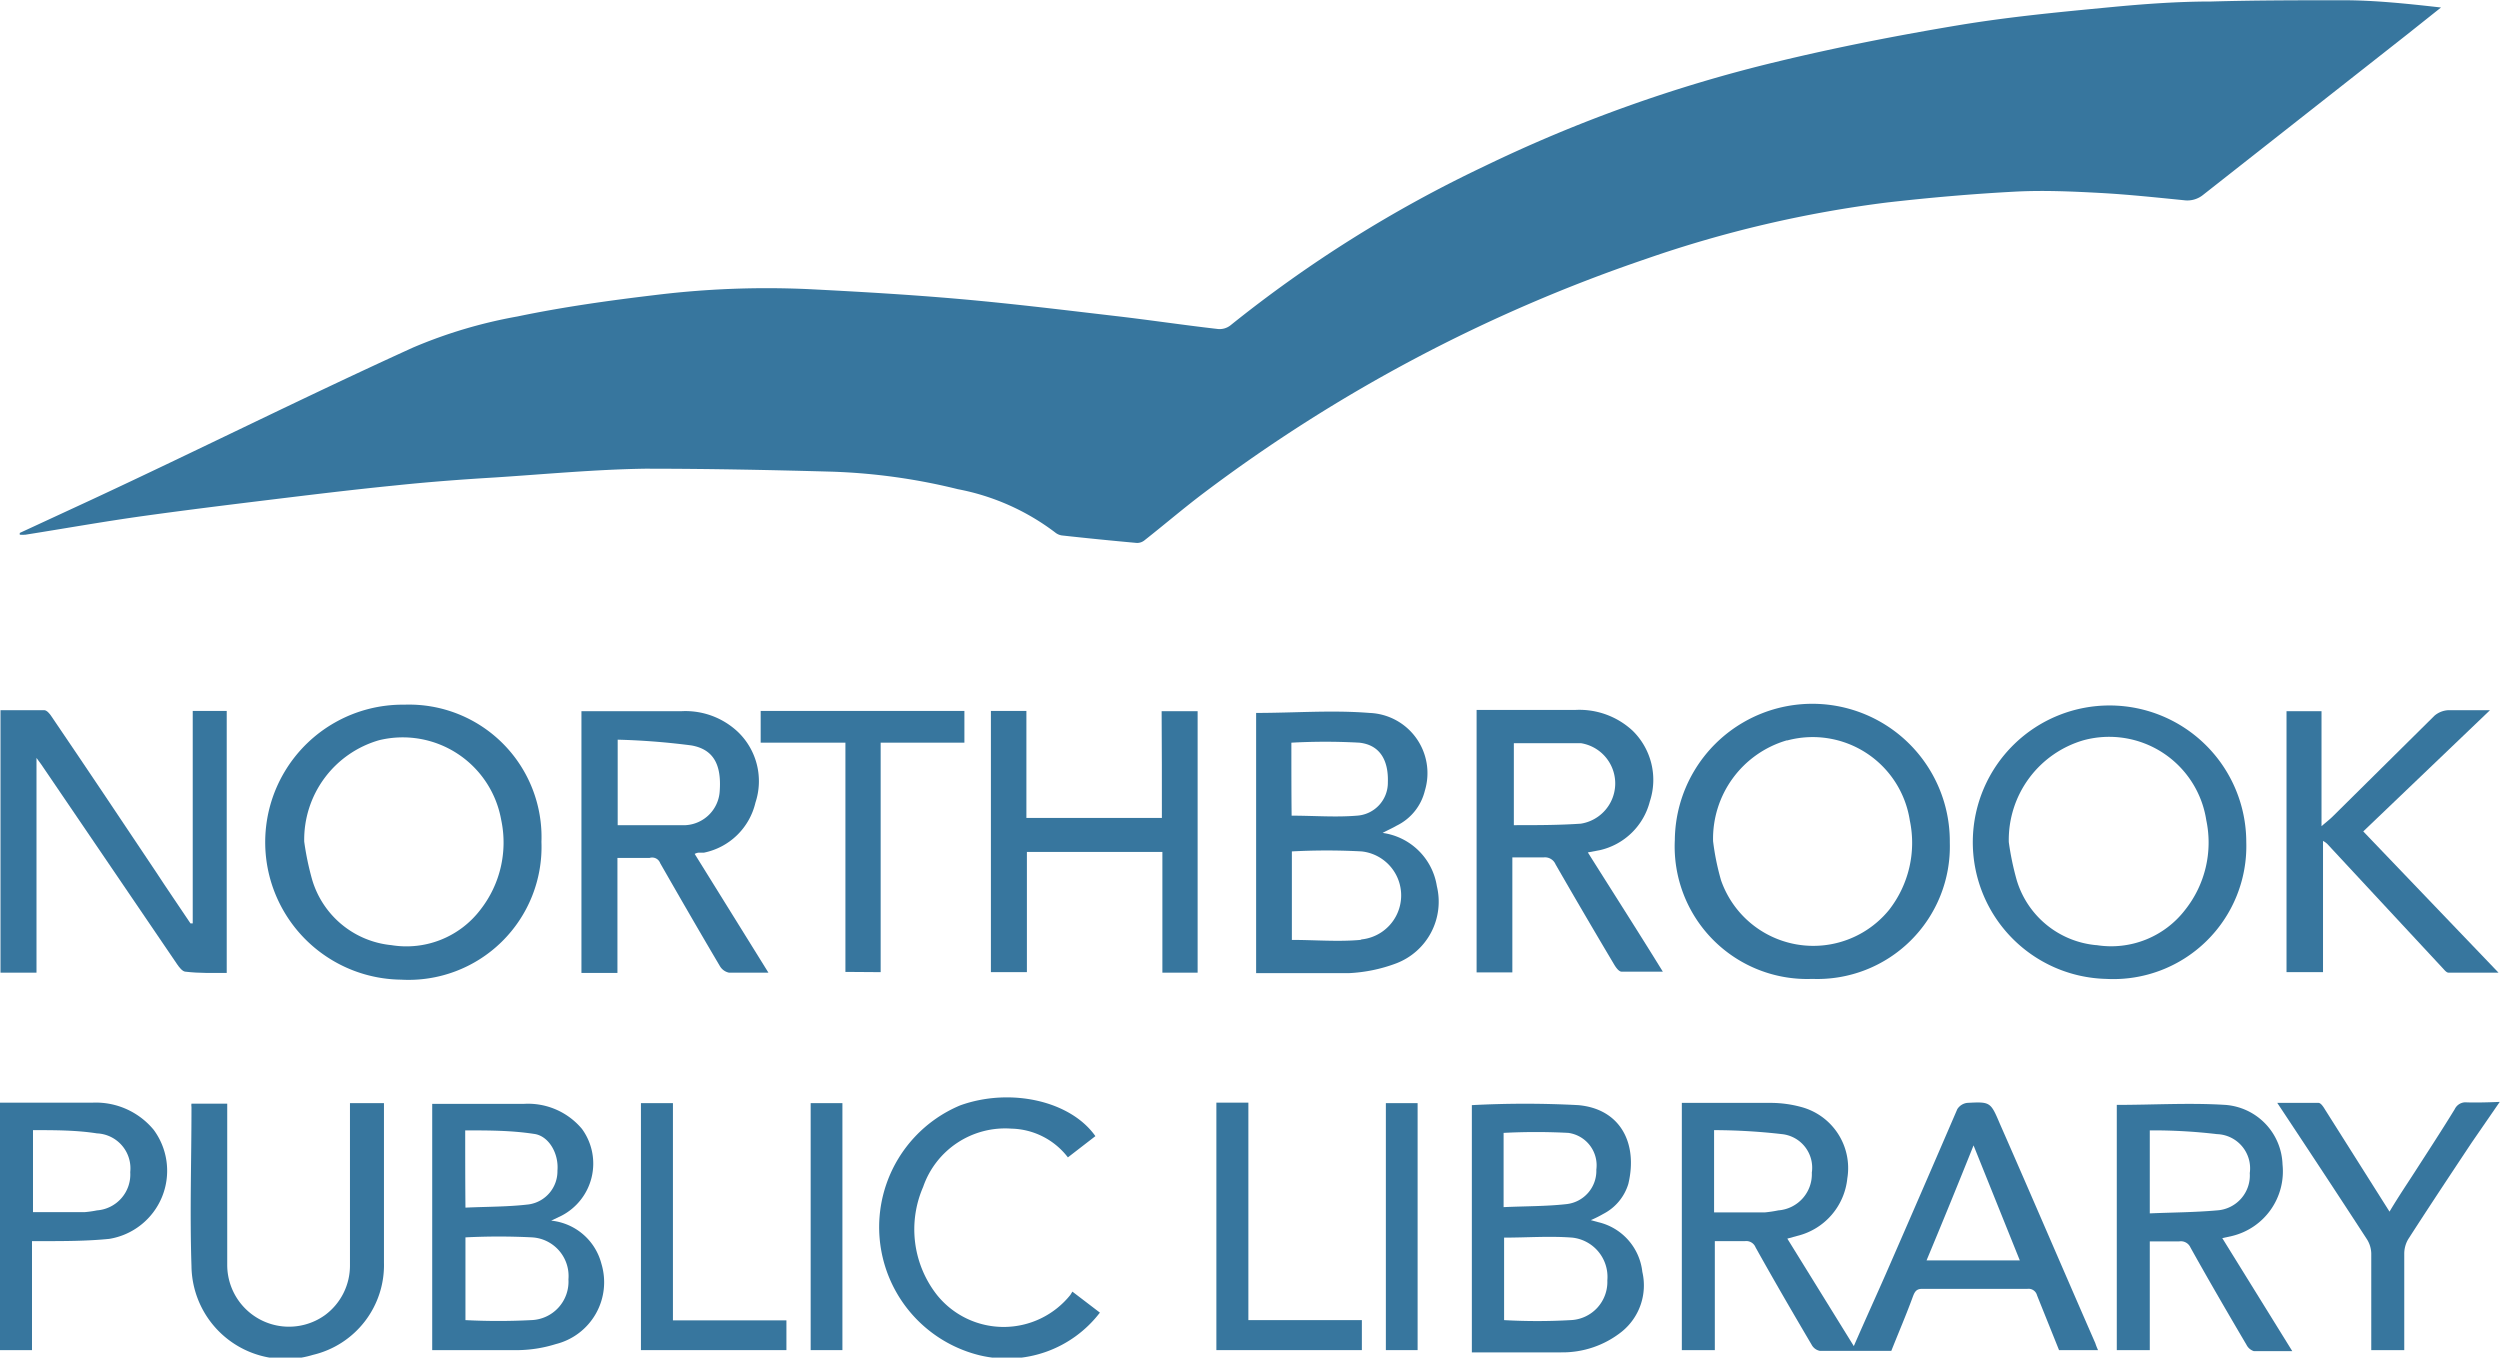
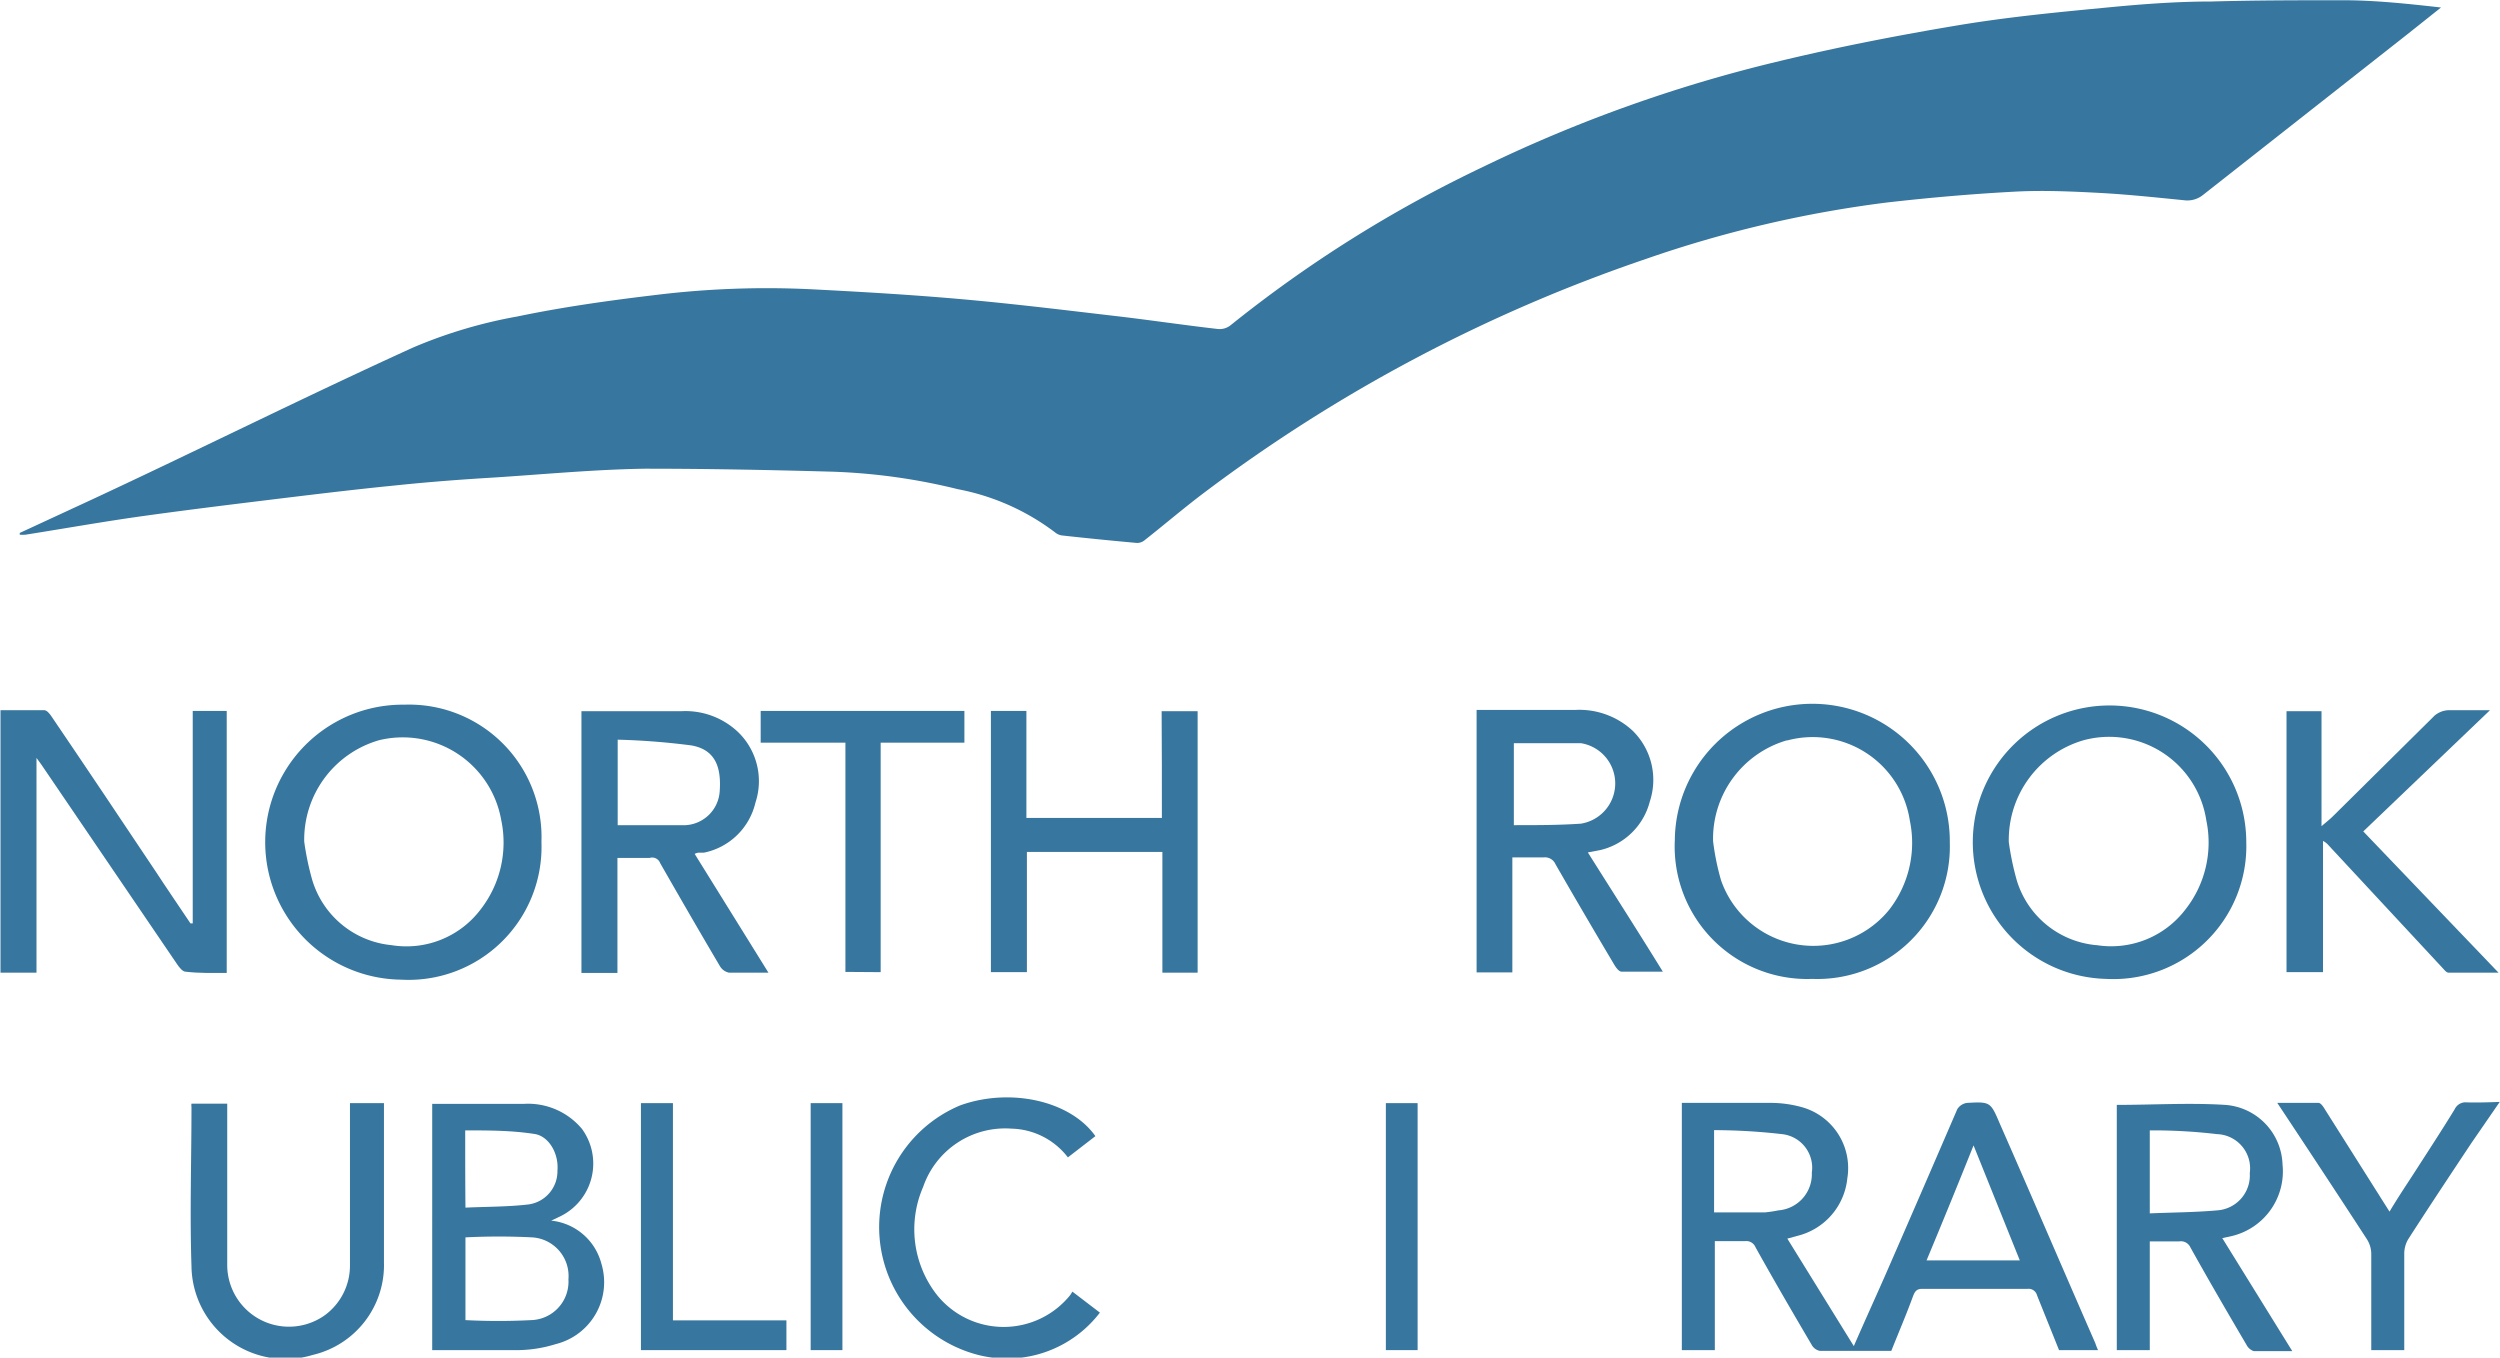
<svg xmlns="http://www.w3.org/2000/svg" viewBox="0 0 100.01 54.31">
  <defs>
    <clipPath id="a" transform="translate(0 0.01)">
      <rect width="100" height="54.31" fill="none" />
    </clipPath>
  </defs>
  <g clip-path="url(#a)">
    <g>
      <path d="M75.49,8.09c1.75-.2,3.49-.35,5.24-.44,1.1-.05,2.21,0,3.31.06s2.22.18,3.33.29a1,1,0,0,0,.77-.22l8.14-6.4L97.65.29C96.33.14,95,0,93.75,0,92,0,90.23,0,88.47.05c-1.36,0-2.72.1-4.07.23-2,.19-4,.38-6,.71-2.46.41-4.93.89-7.36,1.48a57.88,57.88,0,0,0-11.7,4.19A51.18,51.18,0,0,0,49.23,13a.7.7,0,0,1-.52.15c-1.4-.16-2.79-.37-4.19-.53-2.05-.24-4.09-.49-6.15-.67s-4-.29-5.95-.39a36.56,36.56,0,0,0-6.19.23c-1.85.22-3.71.48-5.53.86a19.27,19.27,0,0,0-4.17,1.24C12.2,15.86,7.92,18,3.62,20L.79,21.31l0,.07a1.79,1.79,0,0,0,.23,0c1.58-.25,3.15-.53,4.73-.75s3.27-.43,4.91-.63,3.43-.42,5.15-.59c1.33-.14,2.66-.24,4-.32,2-.13,4-.32,6-.35,2.5,0,5,.05,7.51.12a24.19,24.19,0,0,1,5,.7,9.31,9.31,0,0,1,3.89,1.73.55.55,0,0,0,.27.12c1,.11,2,.21,3,.3a.47.47,0,0,0,.31-.11c.8-.63,1.57-1.29,2.38-1.9a63.1,63.1,0,0,1,17.67-9.35A47.25,47.25,0,0,1,75.49,8.09Z" transform="translate(0 0.01)" fill="#37769e" />
      <path d="M80,44.94c-.37-.87-.38-.88-1.31-.83a.55.55,0,0,0-.39.25Q76.87,47.68,75.42,51c-.41.93-.83,1.85-1.26,2.84l-2.66-4.3.4-.11a2.64,2.64,0,0,0,2-2.3,2.53,2.53,0,0,0-1.86-2.86,4.65,4.65,0,0,0-1.17-.16c-1.19,0-2.39,0-3.59,0V54H68.6V49.64c.43,0,.82,0,1.21,0a.4.4,0,0,1,.42.25c.73,1.31,1.48,2.6,2.24,3.89a.48.48,0,0,0,.33.25c1,0,1.9,0,2.86,0,.29-.73.6-1.45.87-2.19.08-.21.16-.3.4-.29q2.08,0,4.17,0a.35.35,0,0,1,.39.26L82.37,54h1.56a2.66,2.66,0,0,1-.11-.28C82.55,50.82,81.29,47.87,80,44.94Zm-9.43,3.55h-2V45.2a24.24,24.24,0,0,1,2.72.16,1.35,1.35,0,0,1,1.19,1.54,1.45,1.45,0,0,1-1.34,1.51A5,5,0,0,1,70.61,48.49Zm6.5,1.92c.63-1.51,1.24-3,1.88-4.6l1.85,4.6Z" transform="translate(0 0.01)" fill="#37769e" />
      <path d="M9.07,38.91V28.43H7.71v8.5l-.09,0c-.46-.69-.93-1.37-1.38-2.06-1.39-2.08-2.78-4.16-4.18-6.22-.07-.11-.19-.25-.29-.25-.57,0-1.15,0-1.75,0V38.9H1.46V30.31l.19.26,5.44,8c.08.12.21.28.32.29C8,38.93,8.53,38.91,9.07,38.91Z" transform="translate(0 0.01)" fill="#37769e" />
-       <path d="M55.31,33.31c.22-.12.39-.19.56-.29A2.11,2.11,0,0,0,57,31.62a2.41,2.41,0,0,0-2.22-3.11c-1.49-.12-3,0-4.53,0V38.92c1.25,0,2.48,0,3.7,0a6.19,6.19,0,0,0,1.9-.39,2.64,2.64,0,0,0,1.63-3.09A2.55,2.55,0,0,0,55.31,33.31ZM51.66,29.7a24.66,24.66,0,0,1,2.72,0c.82.09,1.17.7,1.14,1.59a1.32,1.32,0,0,1-1.24,1.33c-.85.07-1.71,0-2.61,0C51.66,31.69,51.66,30.7,51.66,29.7Zm2.76,7.89c-.9.08-1.82,0-2.74,0V34.05a25.89,25.89,0,0,1,2.79,0,1.77,1.77,0,0,1,0,3.52Z" transform="translate(0 0.01)" fill="#37769e" />
      <path d="M21.66,33.67a5.3,5.3,0,0,0-5.48-5.49,5.49,5.49,0,0,0-.14,11A5.32,5.32,0,0,0,21.66,33.67Zm-6,4.13a3.68,3.68,0,0,1-3.17-2.61,11.23,11.23,0,0,1-.32-1.53,4.14,4.14,0,0,1,3-4.06,4,4,0,0,1,4.88,3.19,4.36,4.36,0,0,1-.83,3.59A3.72,3.72,0,0,1,15.66,37.8Z" transform="translate(0 0.01)" fill="#37769e" />
      <path d="M72.5,39.15A5.3,5.3,0,0,0,78,33.7,5.47,5.47,0,0,0,67,33.59,5.3,5.3,0,0,0,72.5,39.15Zm-1-9.54a3.93,3.93,0,0,1,4.9,3.2,4.36,4.36,0,0,1-.83,3.58,3.91,3.91,0,0,1-6.72-1.18,9.92,9.92,0,0,1-.32-1.57A4.1,4.1,0,0,1,71.47,29.61Z" transform="translate(0 0.01)" fill="#37769e" />
      <path d="M89.86,33.67a5.47,5.47,0,1,0-5.6,5.48A5.32,5.32,0,0,0,89.86,33.67Zm-6,4.13a3.67,3.67,0,0,1-3.18-2.59,11.23,11.23,0,0,1-.32-1.53,4.15,4.15,0,0,1,3-4.08,3.93,3.93,0,0,1,4.9,3.2,4.33,4.33,0,0,1-.84,3.58A3.73,3.73,0,0,1,83.88,37.8Z" transform="translate(0 0.01)" fill="#37769e" />
      <path d="M26.41,34.52c.79,1.38,1.58,2.75,2.39,4.12a.55.55,0,0,0,.36.26c.5,0,1,0,1.58,0l-2.95-4.75a.43.43,0,0,1,.15-.05l.22,0a2.66,2.66,0,0,0,2.06-2,2.73,2.73,0,0,0-.7-2.83,3.06,3.06,0,0,0-2.25-.83c-1.24,0-2.47,0-3.71,0l-.3,0V38.91H24.7v-4.6c.45,0,.87,0,1.29,0A.34.34,0,0,1,26.41,34.52ZM24.71,33V29.58a28.41,28.41,0,0,1,2.95.23c.9.16,1.21.79,1.13,1.85A1.45,1.45,0,0,1,27.43,33C26.54,33,25.64,33,24.71,33Z" transform="translate(0 0.01)" fill="#37769e" />
      <path d="M64,34a2.68,2.68,0,0,0,2-1.95,2.75,2.75,0,0,0-.69-2.83,3.13,3.13,0,0,0-2.29-.83c-1.21,0-2.42,0-3.63,0l-.32,0V38.89h1.43v-4.6c.43,0,.84,0,1.25,0a.46.46,0,0,1,.48.28q1.15,2,2.34,4c.07.12.19.29.3.29.53,0,1.06,0,1.65,0-1-1.62-2-3.18-3-4.77ZM60.56,33V29.72c.91,0,1.8,0,2.68,0a1.63,1.63,0,0,1,0,3.22C62.36,33,61.47,33,60.56,33Z" transform="translate(0 0.01)" fill="#37769e" />
      <path d="M46.48,32.71H41.06V28.43H39.64V38.88h1.44V34.07H46.5V38.9h1.41V28.44H46.47C46.48,29.88,46.48,31.29,46.48,32.71Z" transform="translate(0 0.01)" fill="#37769e" />
-       <path d="M63.93,48.88l-.29-.08a4.63,4.63,0,0,0,.5-.25,2,2,0,0,0,1-1.2c.39-1.64-.33-3-2-3.15a40.28,40.28,0,0,0-4.26,0v9.89c1.21,0,2.39,0,3.58,0a3.8,3.8,0,0,0,2.42-.83,2.38,2.38,0,0,0,.82-2.39A2.3,2.3,0,0,0,63.93,48.88Zm-3.78-2.13V45.31a24.73,24.73,0,0,1,2.59,0,1.31,1.31,0,0,1,1.12,1.47,1.34,1.34,0,0,1-1.2,1.38c-.81.09-1.64.08-2.51.12Zm4.15,4.46a1.53,1.53,0,0,1-1.47,1.59,23.53,23.53,0,0,1-2.66,0V49.5c.92,0,1.83-.07,2.73,0A1.58,1.58,0,0,1,64.3,51.21Z" transform="translate(0 0.01)" fill="#37769e" />
      <path d="M22.05,48.82l.4-.19a2.35,2.35,0,0,0,.83-3.48,2.81,2.81,0,0,0-2.34-1c-1,0-1.91,0-2.86,0h-.79V54l.11,0c1.12,0,2.24,0,3.36,0a5.26,5.26,0,0,0,1.47-.24,2.55,2.55,0,0,0,1.83-3.21A2.32,2.32,0,0,0,22.05,48.82Zm-3.44-3.61c.92,0,1.84,0,2.75.14.58.07,1,.77.94,1.47a1.34,1.34,0,0,1-1.14,1.35c-.83.1-1.68.09-2.54.13C18.61,47.25,18.61,46.27,18.61,45.21Zm2.64,7.59a25.57,25.57,0,0,1-2.63,0V49.49a26.33,26.33,0,0,1,2.67,0,1.55,1.55,0,0,1,1.45,1.68A1.54,1.54,0,0,1,21.25,52.8Z" transform="translate(0 0.01)" fill="#37769e" />
      <path d="M93.33,32.64c-.12.12-.25.22-.46.4v-4.6h-1.4V38.88h1.46V33.63a.76.76,0,0,1,.17.12l4.59,4.94c.08.08.17.21.26.21.65,0,1.29,0,2,0l-5.41-5.65,5.07-4.85c-.62,0-1.13,0-1.66,0a.93.93,0,0,0-.56.22Z" transform="translate(0 0.01)" fill="#37769e" />
      <path d="M89.31,49.43a2.66,2.66,0,0,0,2-2.86,2.47,2.47,0,0,0-2.29-2.38c-1.43-.09-2.87,0-4.34,0V54H86V49.65c.41,0,.8,0,1.18,0a.42.42,0,0,1,.45.25c.73,1.31,1.48,2.6,2.24,3.89a.5.5,0,0,0,.29.25c.49,0,1,0,1.54,0l-2.8-4.52ZM86,48.53V45.21a21.72,21.72,0,0,1,2.69.15A1.37,1.37,0,0,1,90,46.92a1.4,1.4,0,0,1-1.31,1.49C87.78,48.49,86.93,48.49,86,48.53Z" transform="translate(0 0.01)" fill="#37769e" />
      <path d="M14,44.6c0,2,0,4,0,6a2.46,2.46,0,0,1-1,2,2.47,2.47,0,0,1-3.91-2c0-2,0-4,0-6v-.46H7.66a.39.39,0,0,0,0,.13c0,2.12-.07,4.25,0,6.37a3.76,3.76,0,0,0,4.86,3.55,3.69,3.69,0,0,0,2.84-3.69V44.12H14C14,44.29,14,44.44,14,44.6Z" transform="translate(0 0.01)" fill="#37769e" />
      <path d="M42.82,51.79a3.42,3.42,0,0,1-5.34,0,4.25,4.25,0,0,1-.55-4.32,3.47,3.47,0,0,1,3.53-2.33,2.93,2.93,0,0,1,2.26,1.15l1.1-.85c-1-1.42-3.41-1.95-5.41-1.23a5.28,5.28,0,0,0,.79,10A4.68,4.68,0,0,0,44,52.5l-1.1-.84Z" transform="translate(0 0.01)" fill="#37769e" />
-       <path d="M3.72,44.1c-.93,0-1.85,0-2.78,0H0V54H1.28V49.64h.36c.91,0,1.83,0,2.73-.09a2.76,2.76,0,0,0,1.78-4.36A3,3,0,0,0,3.72,44.1Zm.16,4.31a4.13,4.13,0,0,1-.49.07c-.68,0-1.36,0-2.07,0V45.2c.87,0,1.73,0,2.56.13a1.4,1.4,0,0,1,1.33,1.55A1.44,1.44,0,0,1,3.88,48.41Z" transform="translate(0 0.01)" fill="#37769e" />
      <path d="M35.23,38.88V29.7h3.35V28.43H30.43V29.7h3.39v9.17Z" transform="translate(0 0.01)" fill="#37769e" />
      <path d="M98.69,44.09a.48.48,0,0,0-.49.27c-.52.85-1.07,1.69-1.61,2.53-.33.51-.66,1-1,1.57L93,44.36c-.06-.1-.16-.25-.25-.25-.53,0-1.06,0-1.65,0,1.24,1.87,2.42,3.66,3.59,5.46a1.11,1.11,0,0,1,.17.56c0,1.17,0,2.34,0,3.51V54h1.32v-.43c0-1.14,0-2.29,0-3.44a1.14,1.14,0,0,1,.16-.57c.83-1.29,1.68-2.57,2.53-3.85L100,44.07C99.52,44.09,99.1,44.1,98.69,44.09Z" transform="translate(0 0.01)" fill="#37769e" />
      <path d="M26.92,44.12H25.64V54h5.82V52.81H26.92Z" transform="translate(0 0.01)" fill="#37769e" />
-       <path d="M49.94,44.1H48.66V54h5.82V52.8H49.94Z" transform="translate(0 0.01)" fill="#37769e" />
      <path d="M32.43,54H33.7V44.12H32.43Z" transform="translate(0 0.01)" fill="#37769e" />
      <path d="M55.44,54h1.27V44.12H55.44Z" transform="translate(0 0.01)" fill="#37769e" />
    </g>
  </g>
</svg>